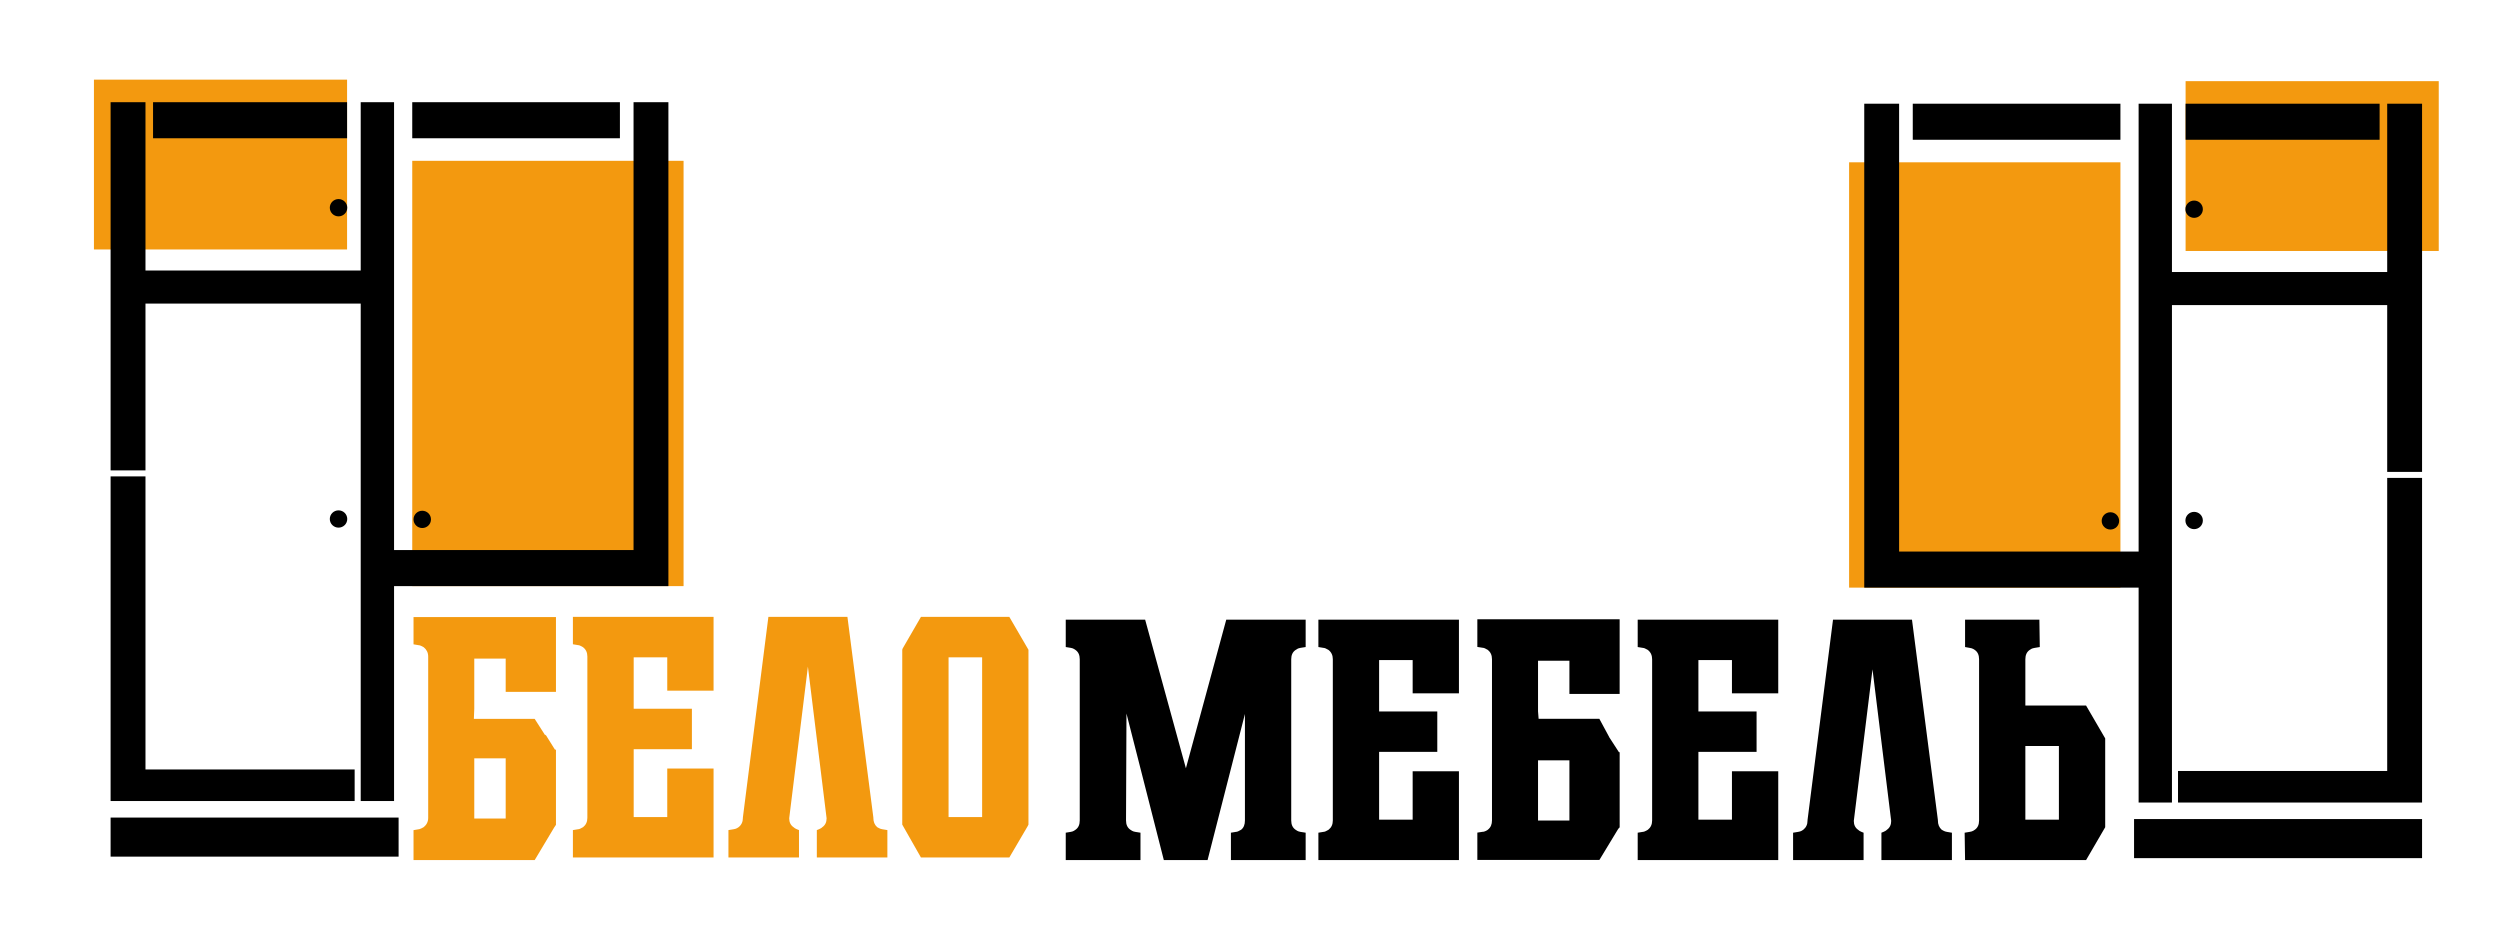
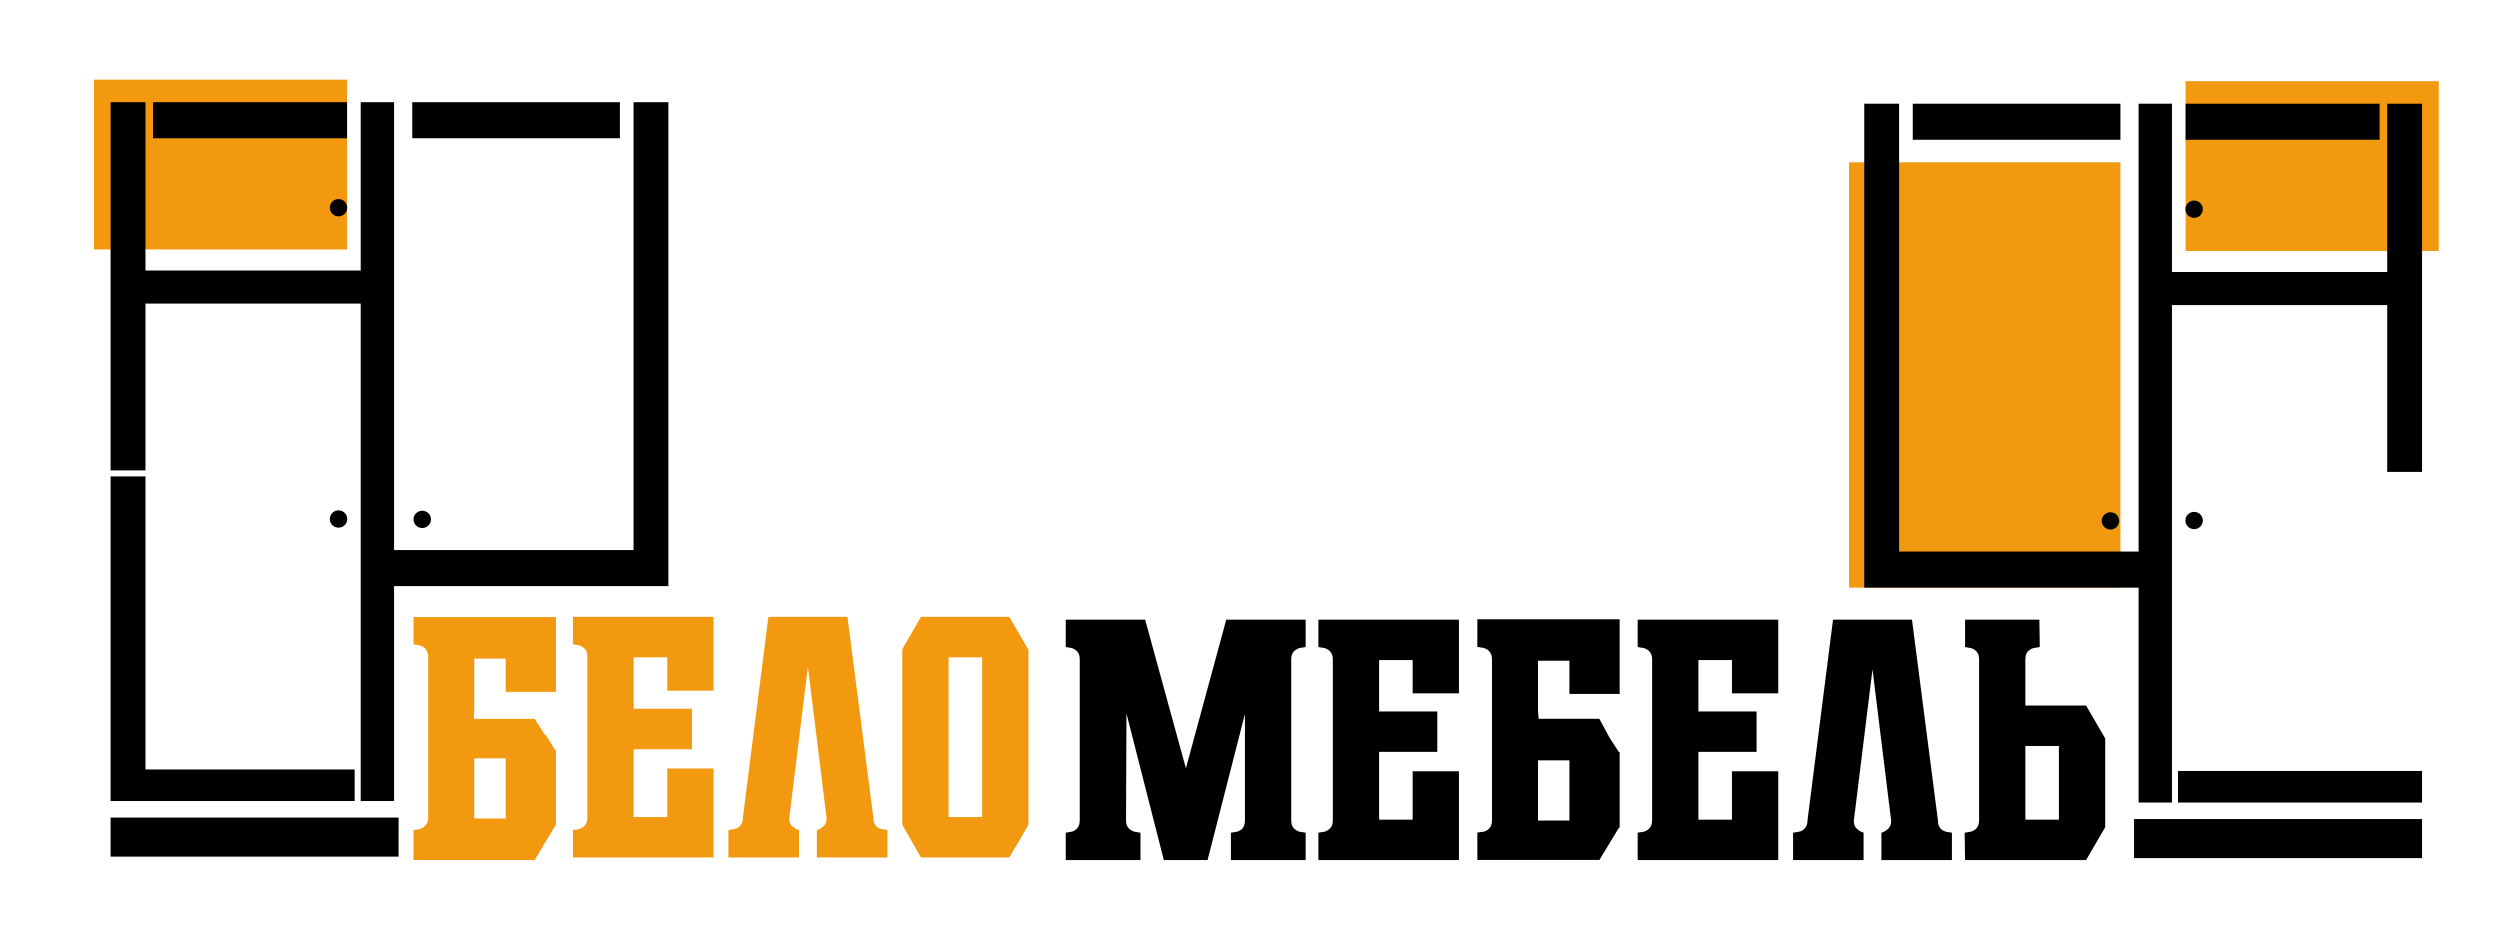
<svg xmlns="http://www.w3.org/2000/svg" width="141" height="53" viewBox="0 0 141 53" fill="none">
  <path d="M32.312 48.362V46.817L32.6 46.77C32.664 46.77 32.759 46.73 32.887 46.651C33.047 46.524 33.127 46.35 33.127 46.128V37.026C33.127 36.805 33.047 36.631 32.887 36.504C32.759 36.425 32.664 36.385 32.6 36.385L32.312 36.337V34.793H40.245V38.952H37.633V37.074H35.74V39.973H39.023V42.255H35.74V46.081H37.633V43.347H40.245V48.362L32.312 48.362Z" fill="#F3990F" />
  <path d="M47.795 34.793L49.257 46.104V46.128C49.257 46.349 49.329 46.524 49.472 46.651C49.553 46.698 49.617 46.73 49.664 46.746C49.712 46.761 49.744 46.769 49.761 46.769L50.048 46.817V48.361H46.069V46.817C46.101 46.801 46.141 46.785 46.189 46.769C46.221 46.753 46.253 46.737 46.285 46.722C46.317 46.706 46.349 46.682 46.381 46.651C46.54 46.54 46.62 46.373 46.62 46.152L45.566 37.597L44.511 46.152C44.511 46.374 44.591 46.54 44.751 46.651C44.799 46.698 44.863 46.737 44.943 46.77C44.991 46.785 45.03 46.801 45.063 46.817V48.362H41.084V47.102V46.817L41.372 46.77C41.388 46.77 41.424 46.762 41.479 46.746C41.535 46.73 41.596 46.698 41.659 46.651C41.819 46.524 41.899 46.349 41.899 46.128V46.104L43.337 34.793H47.795V34.793Z" fill="#F3990F" />
  <path d="M51.941 48.362L50.887 46.508V36.647L50.91 36.575L51.941 34.793H56.926L58.005 36.647V46.508L57.957 46.603L56.926 48.362H51.941L51.941 48.362ZM55.392 46.081V37.074H53.499V46.081H55.392Z" fill="#F3990F" />
  <path d="M31.356 39.021V34.804H23.323V36.34L23.602 36.388C23.666 36.388 23.772 36.427 23.9 36.506C24.059 36.633 24.15 36.808 24.15 37.029V40.442V46.13C24.15 46.352 24.053 46.527 23.893 46.653C23.877 46.663 23.856 46.673 23.841 46.681C23.811 46.698 23.78 46.713 23.754 46.726C23.714 46.744 23.678 46.757 23.648 46.765C23.645 46.766 23.641 46.766 23.638 46.767C23.631 46.768 23.624 46.77 23.618 46.77C23.614 46.771 23.61 46.771 23.607 46.772C23.605 46.772 23.604 46.772 23.604 46.772C23.599 46.772 23.606 46.772 23.603 46.772L23.323 46.82V48.508H30.155H30.157L31.25 46.679L31.356 46.521V46.511V43.341V42.761V42.282V42.281L31.299 42.279L30.769 41.431L30.752 41.476L30.155 40.543H26.726L26.749 39.976V37.147H28.521V39.021L31.356 39.021ZM28.521 42.769V43.342V46.165H26.749V42.769H28.521Z" fill="#F3990F" />
  <path d="M69.424 48.508V46.964L69.712 46.917C69.775 46.917 69.871 46.877 69.999 46.798C70.142 46.687 70.214 46.513 70.214 46.275V40.268L68.107 48.508H65.64L63.533 40.244L63.508 46.275C63.508 46.513 63.59 46.687 63.755 46.798C63.821 46.846 63.879 46.877 63.928 46.893C63.977 46.909 64.01 46.917 64.027 46.917L64.323 46.964V48.508H60.108V46.964L60.395 46.917C60.411 46.917 60.443 46.909 60.491 46.893C60.539 46.877 60.595 46.846 60.659 46.798C60.818 46.687 60.898 46.513 60.898 46.275V37.181C60.898 36.944 60.818 36.77 60.659 36.659C60.595 36.612 60.539 36.58 60.491 36.564C60.443 36.548 60.411 36.54 60.395 36.54L60.108 36.493V36.208V34.949H64.586L66.885 43.331L69.161 34.949H73.639V36.493L73.343 36.54C73.326 36.54 73.293 36.548 73.244 36.564C73.194 36.58 73.137 36.612 73.071 36.659C72.906 36.77 72.825 36.944 72.825 37.181V46.275C72.825 46.513 72.906 46.687 73.071 46.798C73.137 46.846 73.194 46.877 73.244 46.893C73.293 46.909 73.326 46.917 73.343 46.917L73.639 46.964V48.508H69.424V48.508H69.424Z" fill="black" />
  <path d="M74.357 48.508V46.964L74.644 46.917C74.708 46.917 74.803 46.877 74.931 46.798C75.091 46.672 75.171 46.498 75.171 46.275V37.181C75.171 36.96 75.091 36.786 74.931 36.659C74.803 36.58 74.708 36.54 74.644 36.54L74.357 36.493V34.949H82.284V39.105H79.674V37.229H77.782V40.126H81.063V42.405H77.782V46.228H79.674V43.498H82.284V48.508L74.357 48.508Z" fill="black" />
  <path d="M92.366 48.508V46.964L92.653 46.917C92.717 46.917 92.812 46.877 92.94 46.798C93.1 46.672 93.18 46.498 93.18 46.275V37.181C93.18 36.96 93.1 36.786 92.94 36.659C92.812 36.58 92.717 36.54 92.653 36.54L92.366 36.493V34.949H100.293V39.105H97.682V37.229H95.79V40.126H99.071V42.405H95.79V46.228H97.682V43.498H100.293V48.508L92.366 48.508Z" fill="black" />
  <path d="M107.836 34.95L109.297 46.252V46.276C109.297 46.497 109.369 46.671 109.512 46.798C109.592 46.845 109.656 46.877 109.704 46.893C109.752 46.909 109.784 46.917 109.8 46.917L110.088 46.965V48.508H106.112V46.965C106.144 46.949 106.183 46.932 106.231 46.917C106.263 46.901 106.295 46.885 106.327 46.87C106.359 46.853 106.391 46.83 106.423 46.798C106.582 46.687 106.663 46.521 106.663 46.299L105.609 37.751L104.555 46.299C104.555 46.521 104.635 46.687 104.795 46.798C104.842 46.846 104.906 46.885 104.986 46.917C105.034 46.932 105.074 46.949 105.106 46.965V48.508H101.13V47.249V46.965L101.418 46.917C101.434 46.917 101.47 46.909 101.526 46.893C101.581 46.877 101.641 46.846 101.705 46.798C101.865 46.671 101.945 46.498 101.945 46.276V46.252L103.382 34.95H107.836Z" fill="black" />
  <path d="M115.021 34.95L115.044 36.493L114.757 36.541C114.741 36.541 114.705 36.548 114.649 36.564C114.593 36.58 114.533 36.612 114.47 36.659C114.31 36.77 114.23 36.944 114.23 37.182V39.794H117.655L118.733 41.646V46.656L117.655 48.508H110.83L110.806 46.965L111.093 46.917C111.109 46.917 111.145 46.909 111.201 46.893C111.257 46.877 111.317 46.846 111.381 46.798C111.54 46.687 111.62 46.513 111.62 46.276V37.182C111.62 36.944 111.54 36.77 111.381 36.659C111.316 36.612 111.257 36.58 111.201 36.564C111.145 36.548 111.109 36.541 111.093 36.541L110.83 36.493V34.949L115.021 34.95ZM114.23 42.073V46.228H116.122V42.073H114.23Z" fill="black" />
  <path d="M91.348 39.138V34.925H83.322V36.487L83.629 36.535C83.692 36.535 83.784 36.575 83.912 36.654C84.071 36.781 84.148 36.955 84.148 37.176V40.586V46.27C84.148 46.492 84.079 46.666 83.919 46.792C83.903 46.803 83.896 46.812 83.881 46.821C83.851 46.838 83.827 46.853 83.801 46.865C83.761 46.884 83.729 46.897 83.698 46.904C83.695 46.905 83.694 46.905 83.69 46.906C83.684 46.907 83.677 46.909 83.671 46.91C83.668 46.91 83.664 46.911 83.66 46.911C83.659 46.911 83.658 46.911 83.658 46.911C83.653 46.912 83.632 46.912 83.629 46.912L83.322 46.959V48.501H90.204H90.206L91.27 46.746L91.349 46.661V46.65V43.483V42.904V42.425V42.424L91.307 42.422L90.758 41.575V41.568L90.204 40.542H86.778L86.745 40.121V37.265H88.515V39.138H91.348ZM88.515 42.883V43.483V46.277H86.745V42.883H88.515Z" fill="black" />
  <path d="M19.575 4.492H5.298V14.07H19.575V4.492Z" fill="#F3990F" />
-   <path d="M38.553 9.07H23.251V33.057H38.553V9.07Z" fill="#F3990F" />
  <path d="M35.732 5.764V31.023H22.225V5.764H20.344V15.257H8.205V5.764H6.238V26.53H8.205V17.122H20.344V45.178H22.225V33.057H37.698V5.764H35.732Z" fill="black" />
  <path d="M19.575 5.764H8.632V7.798H19.575V5.764Z" fill="black" />
  <path d="M20.002 45.178H6.238V26.869H8.205V43.398H20.002V45.178Z" fill="black" />
  <path d="M34.963 5.764H23.251V7.798H34.963V5.764Z" fill="black" />
  <path d="M19.093 29.759C19.365 29.759 19.585 29.541 19.585 29.271C19.585 29.002 19.365 28.784 19.093 28.784C18.822 28.784 18.601 29.002 18.601 29.271C18.601 29.541 18.822 29.759 19.093 29.759Z" fill="black" />
  <path d="M19.093 12.203C19.365 12.203 19.585 11.984 19.585 11.715C19.585 11.446 19.365 11.227 19.093 11.227C18.822 11.227 18.601 11.446 18.601 11.715C18.601 11.984 18.822 12.203 19.093 12.203Z" fill="black" />
  <path d="M24.307 29.294C24.307 29.563 24.087 29.781 23.815 29.781C23.543 29.781 23.323 29.563 23.323 29.294C23.323 29.024 23.543 28.806 23.815 28.806C24.087 28.806 24.307 29.024 24.307 29.294Z" fill="black" />
  <path d="M22.481 46.111H6.238V48.314H22.481V46.111Z" fill="black" />
  <path d="M137.545 4.577H123.268V14.155H137.545V4.577Z" fill="#F3990F" />
  <path d="M119.592 9.154H104.289V33.142H119.592V9.154Z" fill="#F3990F" />
  <path d="M105.144 5.849V33.142H120.618V45.263H122.498V17.207H134.638V26.615H136.604V5.849H134.638V15.342H122.498V5.849H120.618V31.108H107.11V5.849H105.144Z" fill="black" />
  <path d="M134.21 5.849H123.268V7.883H134.21V5.849Z" fill="black" />
-   <path d="M122.84 43.483H134.638V26.954H136.604V45.263H122.84V43.483Z" fill="black" />
+   <path d="M122.84 43.483H134.638H136.604V45.263H122.84V43.483Z" fill="black" />
  <path d="M119.592 5.849H107.88V7.883H119.592V5.849Z" fill="black" />
  <path d="M123.749 29.844C124.021 29.844 124.241 29.626 124.241 29.356C124.241 29.087 124.021 28.869 123.749 28.869C123.478 28.869 123.257 29.087 123.257 29.356C123.257 29.626 123.478 29.844 123.749 29.844Z" fill="black" />
  <path d="M123.749 12.287C124.021 12.287 124.241 12.069 124.241 11.8C124.241 11.53 124.021 11.312 123.749 11.312C123.478 11.312 123.257 11.53 123.257 11.8C123.257 12.069 123.478 12.287 123.749 12.287Z" fill="black" />
  <path d="M119.027 28.891C119.299 28.891 119.519 29.109 119.519 29.378C119.519 29.648 119.299 29.866 119.027 29.866C118.756 29.866 118.535 29.648 118.535 29.378C118.535 29.109 118.756 28.891 119.027 28.891Z" fill="black" />
  <path d="M136.604 46.195H120.361V48.399H136.604V46.195Z" fill="black" />
</svg>